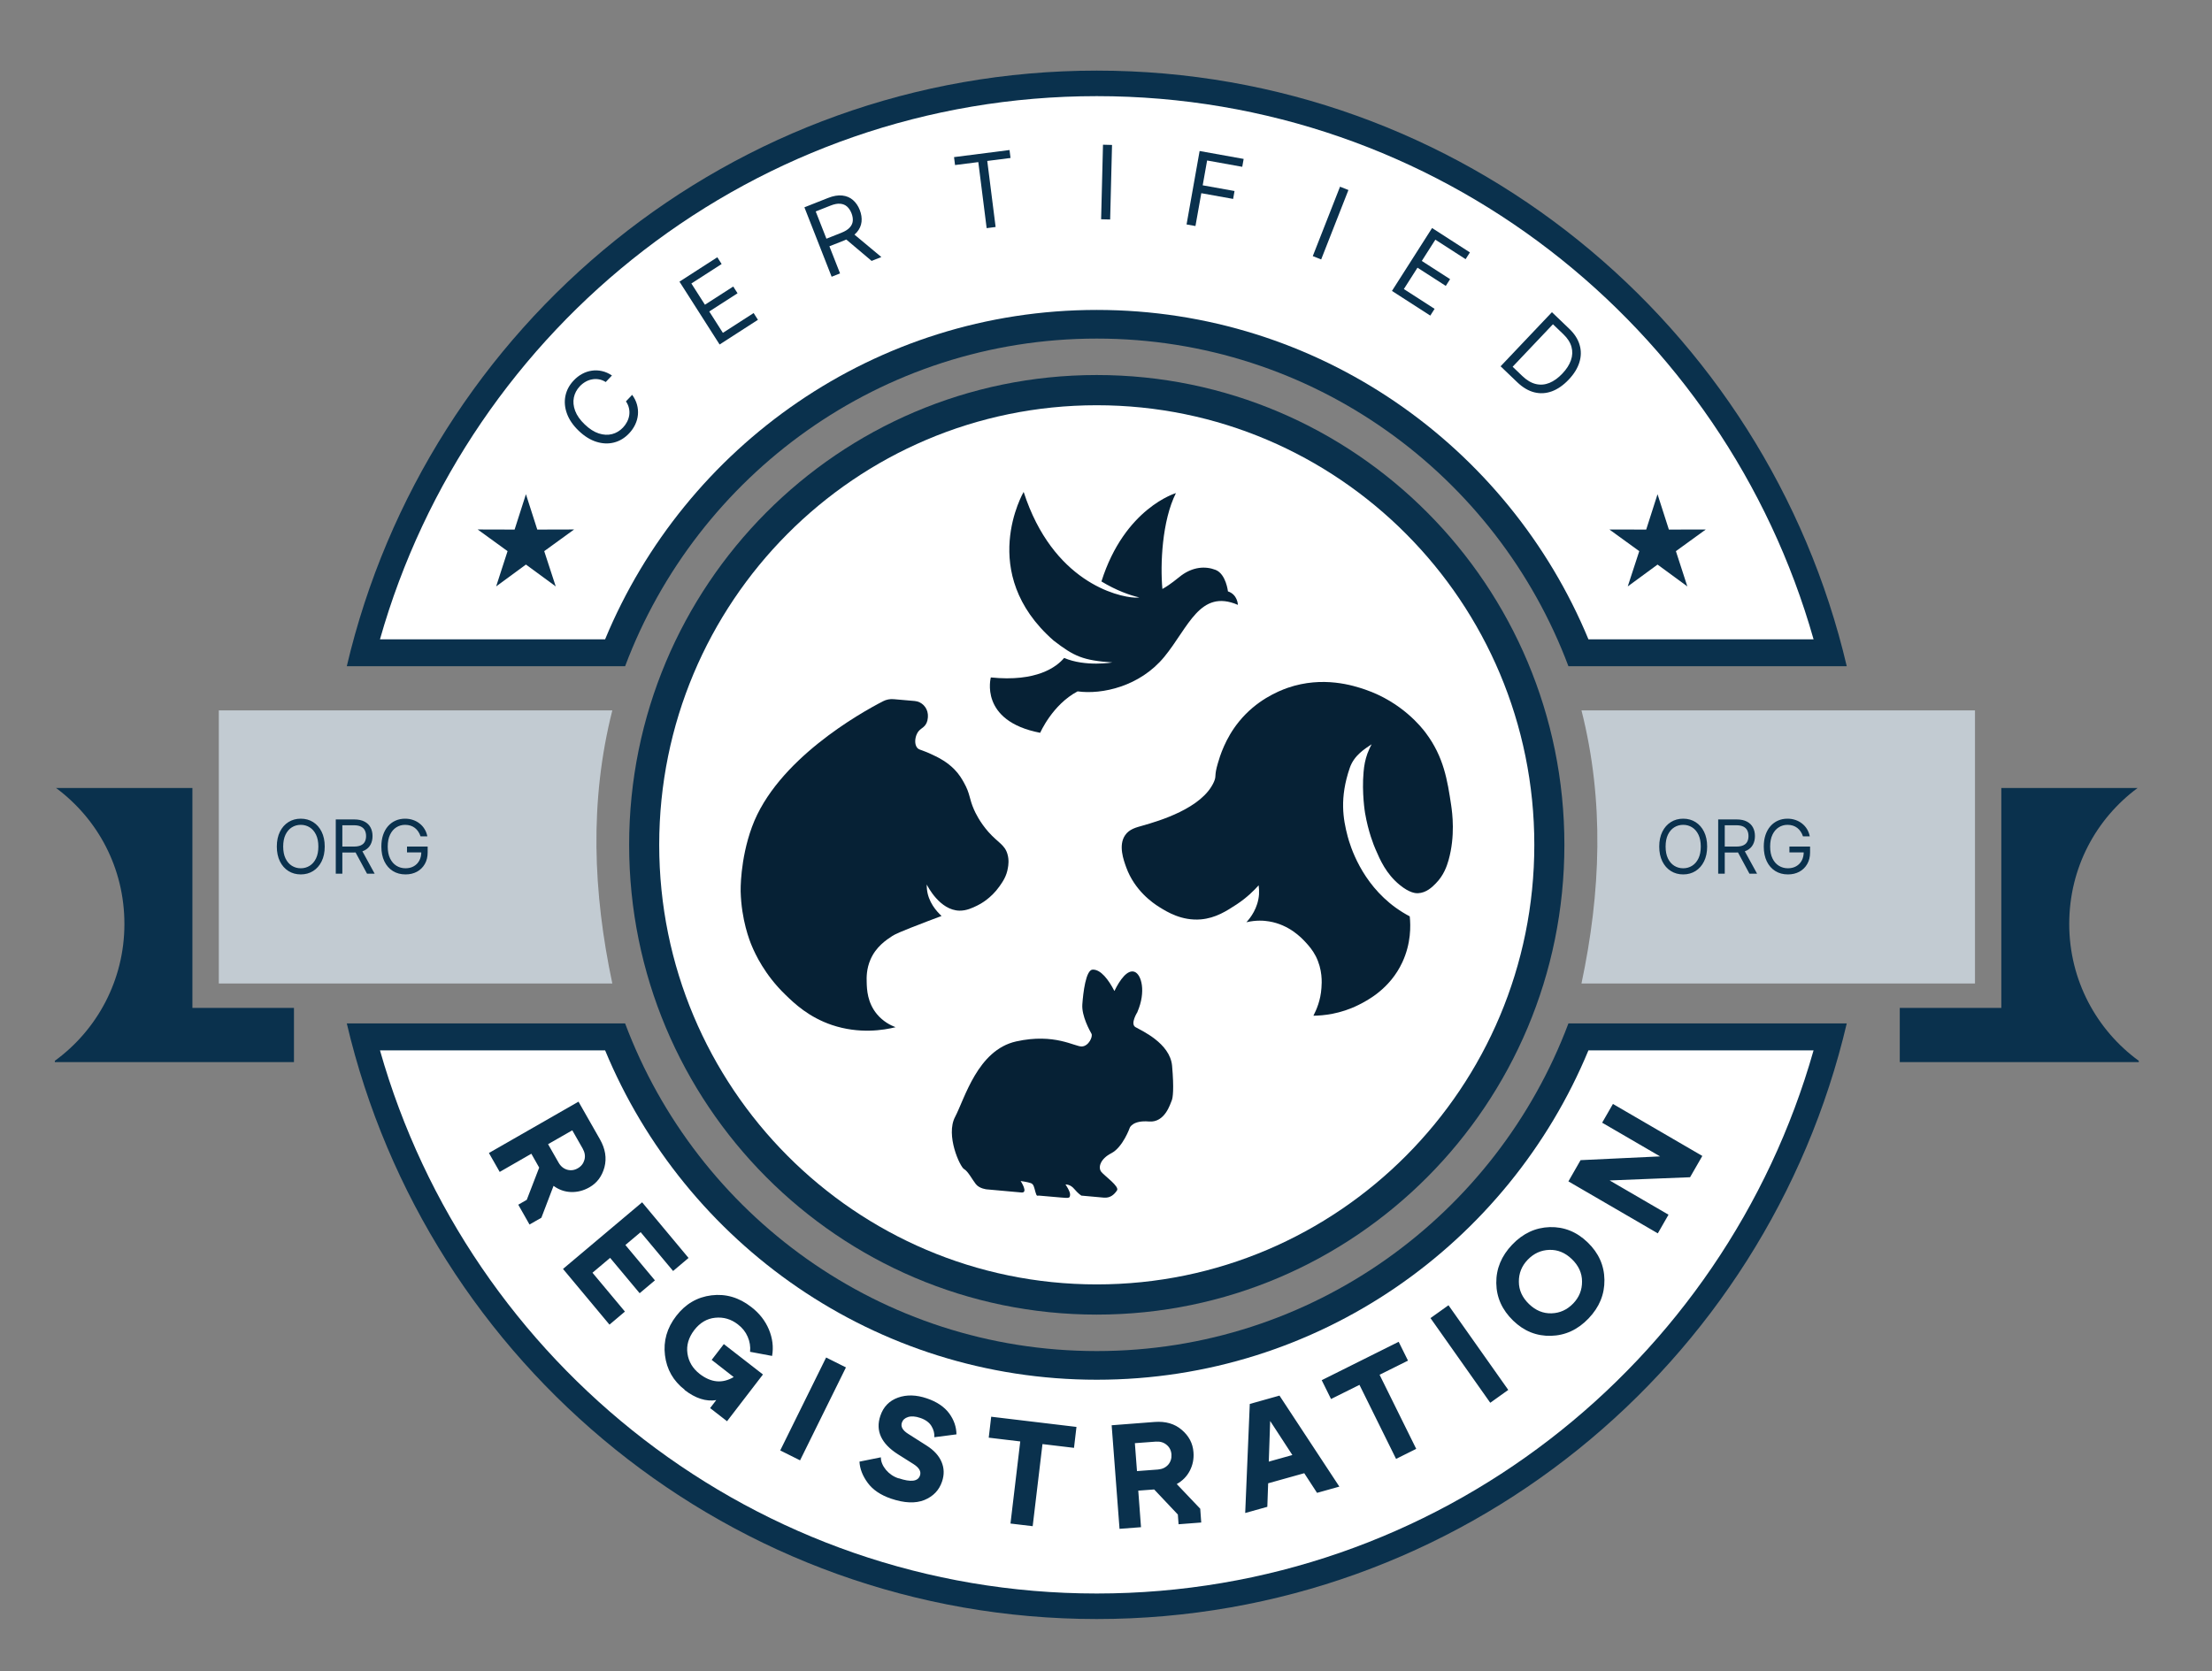
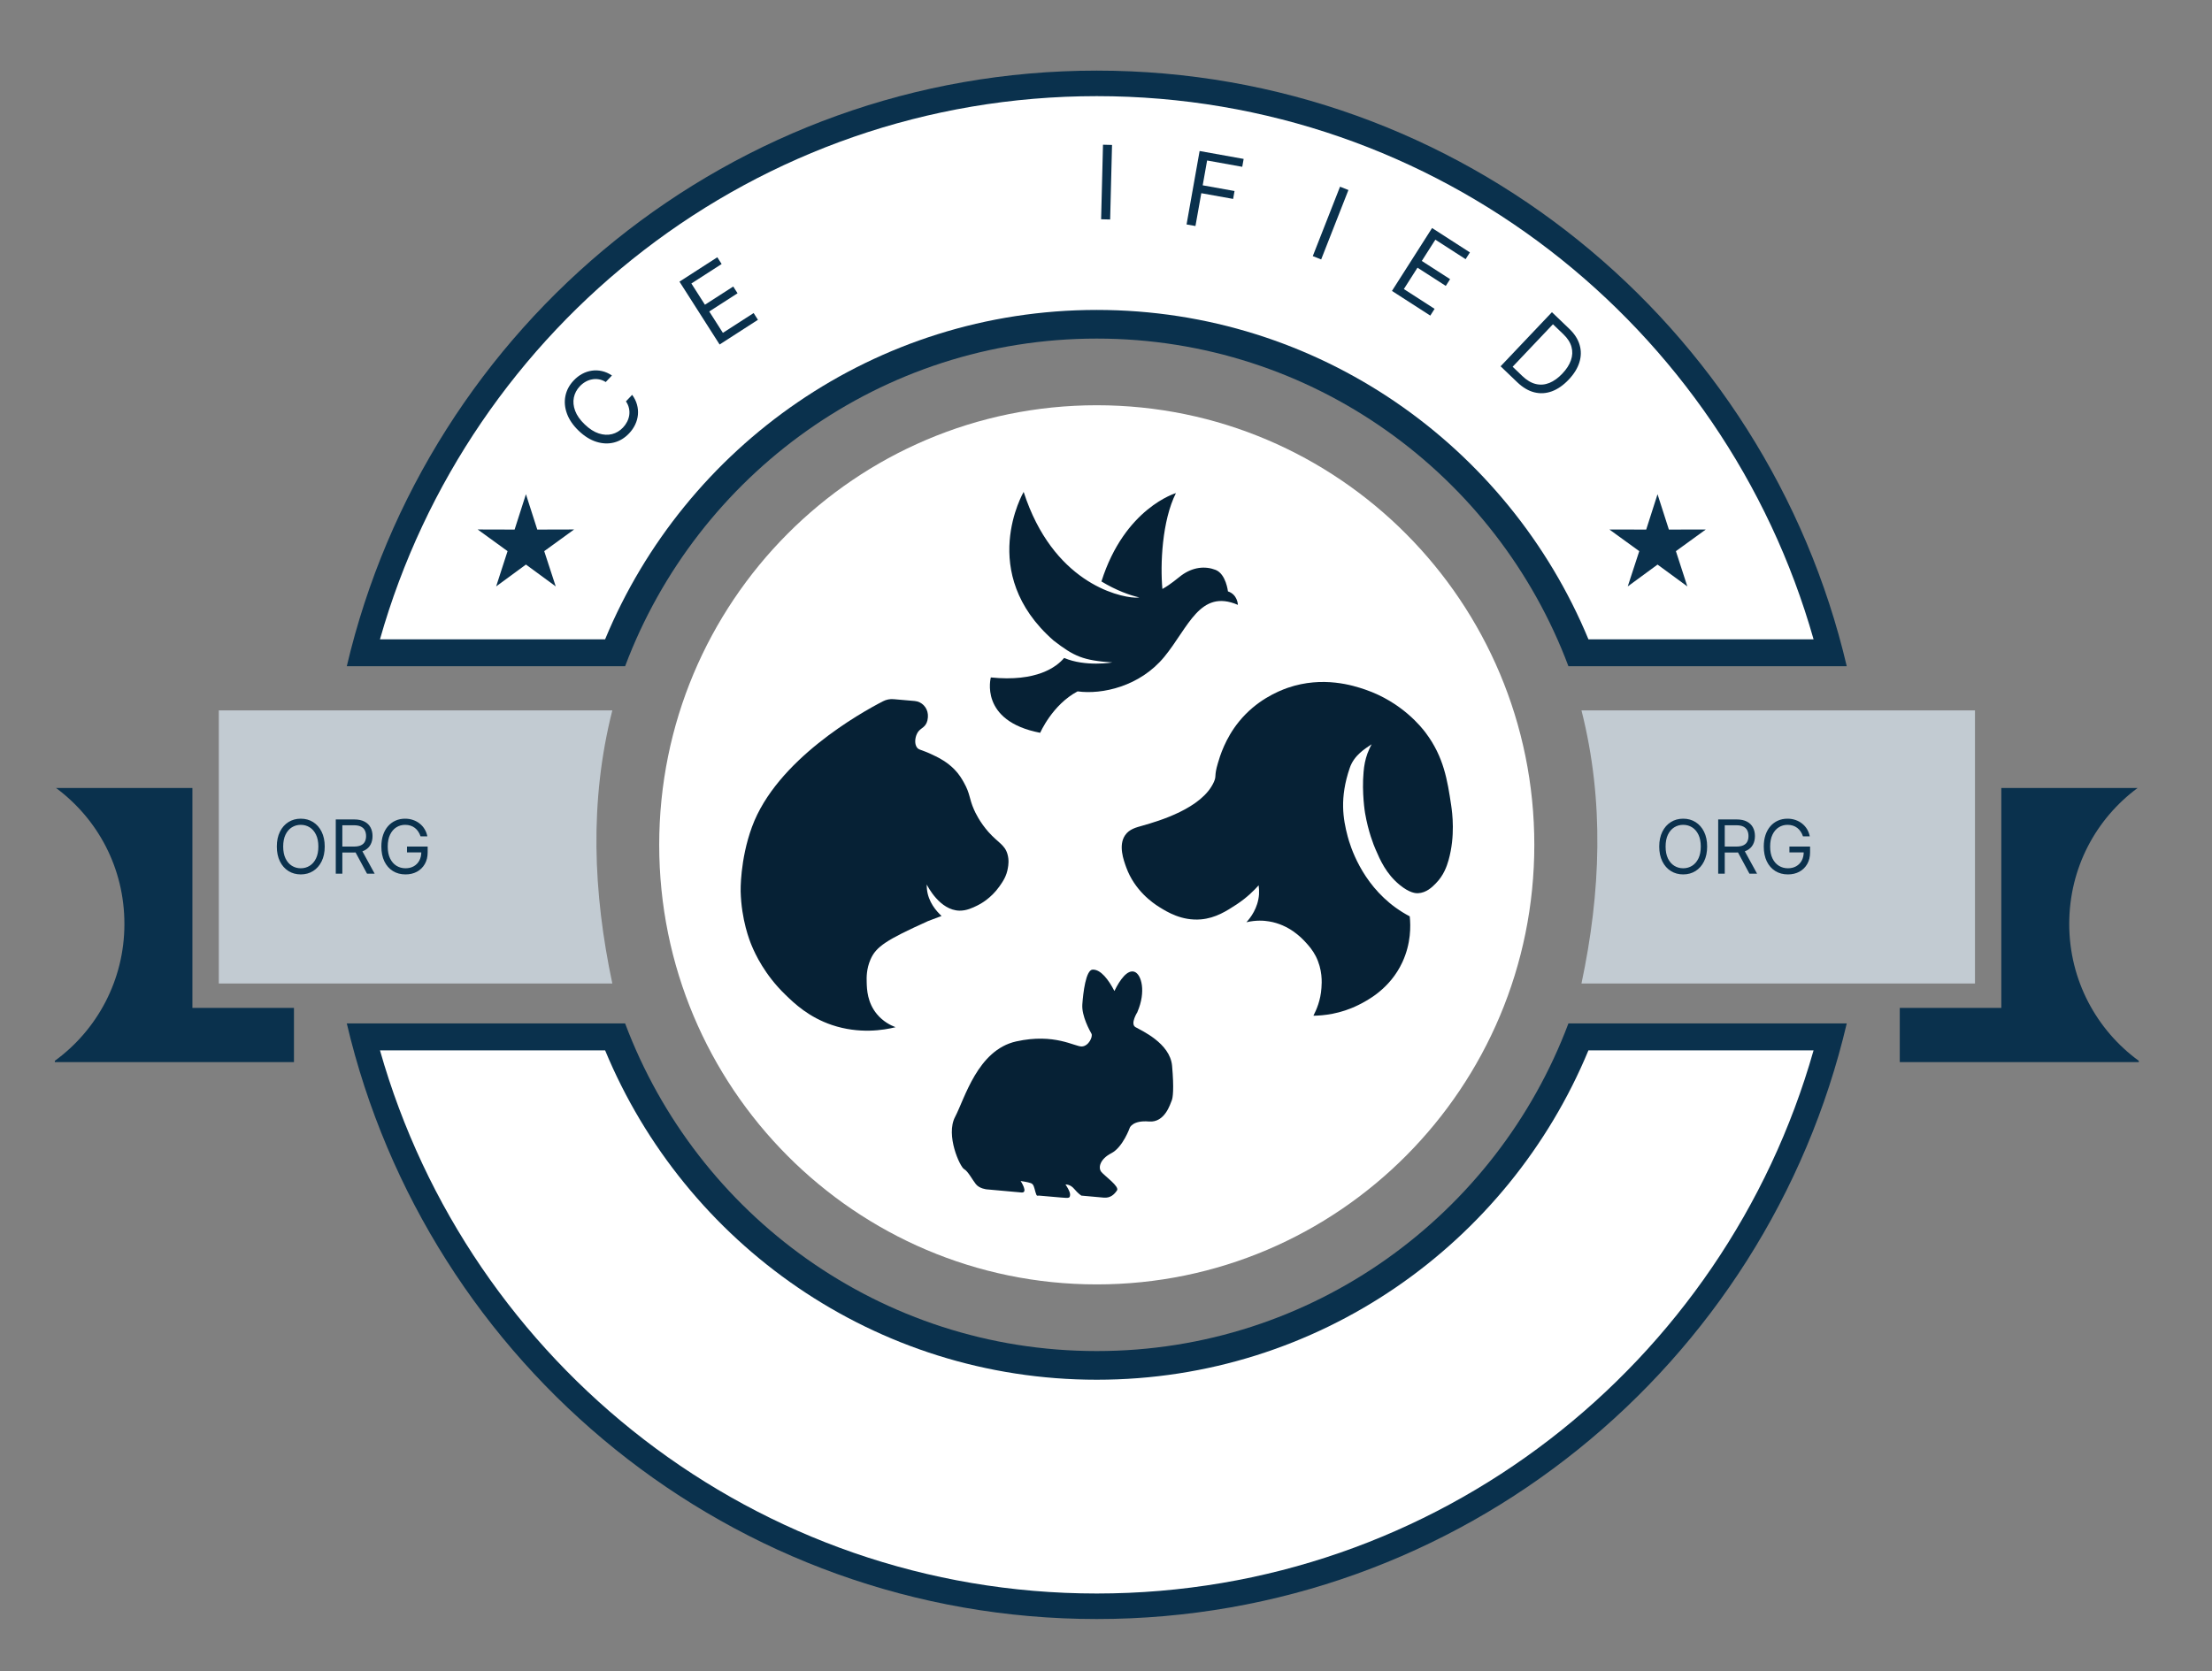
<svg xmlns="http://www.w3.org/2000/svg" width="131" height="99" viewBox="0 0 131 99" fill="none">
  <rect x="0" y="0" width="131" height="99" fill="#808080" stroke="none" />
  <path fill-rule="evenodd" clip-rule="evenodd" d="M64.954 4.183C86.536 4.183 104.616 19.234 109.369 39.464H92.886C88.631 28.123 77.729 20.056 64.954 20.056C52.178 20.056 41.282 28.123 37.021 39.464H20.538C25.291 19.234 43.371 4.183 64.954 4.183ZM109.369 60.624C104.616 80.848 86.536 95.905 64.954 95.905C43.371 95.905 25.291 80.854 20.538 60.624H37.021C41.276 71.966 52.178 80.032 64.954 80.032C77.729 80.032 88.626 71.966 92.886 60.624H109.369Z" fill="#0A314D" />
-   <path fill-rule="evenodd" clip-rule="evenodd" d="M64.953 22.215C80.251 22.215 92.647 34.677 92.647 50.044C92.647 65.41 80.245 77.872 64.953 77.872C49.66 77.872 37.259 65.41 37.259 50.044C37.259 34.677 49.66 22.215 64.953 22.215Z" fill="#0A314D" />
  <path fill-rule="evenodd" clip-rule="evenodd" d="M64.953 24.005C79.266 24.005 90.866 35.662 90.866 50.044C90.866 64.426 79.266 76.083 64.953 76.083C50.641 76.083 39.04 64.426 39.04 50.044C39.04 35.662 50.641 24.005 64.953 24.005Z" fill="white" />
  <path fill-rule="evenodd" clip-rule="evenodd" d="M93.659 42.08H116.963V58.257H93.659C94.801 52.867 95.023 47.471 93.659 42.08Z" fill="#C2CBD2" />
  <path fill-rule="evenodd" clip-rule="evenodd" d="M126.599 46.677H118.523V59.705H112.509V62.914H126.664V62.838C124.169 61.021 122.545 58.067 122.545 54.733C122.545 51.398 124.136 48.499 126.594 46.677" fill="#0A314D" />
  <path fill-rule="evenodd" clip-rule="evenodd" d="M36.258 42.081H12.959V58.258H36.263C35.121 52.867 34.899 47.471 36.263 42.081" fill="#C2CBD2" />
  <path fill-rule="evenodd" clip-rule="evenodd" d="M3.318 46.677H11.395V59.705H17.409V62.914H3.248V62.838C5.744 61.021 7.368 58.067 7.368 54.733C7.368 51.398 5.776 48.499 3.318 46.677Z" fill="#0A314D" />
-   <path d="M53.038 60.847C52.319 61.026 50.884 61.26 49.265 60.716C47.907 60.254 47.062 59.46 46.51 58.921C45.292 57.746 44.724 56.511 44.518 56.016C44.399 55.733 43.906 54.504 43.863 52.796C43.863 52.796 43.814 50.947 44.534 48.983C45.99 45.007 50.971 42.222 52.291 41.542C52.492 41.438 52.714 41.395 52.936 41.417C53.347 41.455 53.764 41.487 54.175 41.525C54.587 41.563 54.911 41.895 54.949 42.309C54.971 42.608 54.901 42.804 54.814 42.929C54.652 43.163 54.435 43.174 54.294 43.489C54.186 43.728 54.148 44.087 54.321 44.3C54.413 44.408 54.495 44.398 54.868 44.55C54.868 44.55 55.101 44.642 55.415 44.8C55.626 44.903 56.097 45.143 56.519 45.572C56.806 45.866 56.963 46.138 57.087 46.361C57.466 47.036 57.385 47.286 57.683 47.96C57.748 48.113 58.019 48.695 58.538 49.282C59.112 49.929 59.502 50.033 59.664 50.593C59.767 50.941 59.718 51.257 59.691 51.404C59.615 51.899 59.388 52.225 59.193 52.502C58.679 53.231 58.035 53.563 57.889 53.634C57.591 53.781 57.239 53.949 56.822 53.944C55.658 53.922 54.933 52.497 54.884 52.394C54.884 52.481 54.884 52.573 54.895 52.666C54.971 53.433 55.458 53.977 55.761 54.259C55.577 54.33 55.301 54.434 54.965 54.559C53.195 55.233 52.99 55.353 52.843 55.445C52.486 55.679 51.88 56.076 51.55 56.843C51.312 57.398 51.317 57.893 51.328 58.203C51.339 58.606 51.366 59.389 51.934 60.074C52.302 60.515 52.746 60.738 53.038 60.847Z" fill="#062135" />
+   <path d="M53.038 60.847C52.319 61.026 50.884 61.26 49.265 60.716C47.907 60.254 47.062 59.46 46.51 58.921C45.292 57.746 44.724 56.511 44.518 56.016C44.399 55.733 43.906 54.504 43.863 52.796C43.863 52.796 43.814 50.947 44.534 48.983C45.99 45.007 50.971 42.222 52.291 41.542C52.492 41.438 52.714 41.395 52.936 41.417C53.347 41.455 53.764 41.487 54.175 41.525C54.587 41.563 54.911 41.895 54.949 42.309C54.971 42.608 54.901 42.804 54.814 42.929C54.652 43.163 54.435 43.174 54.294 43.489C54.186 43.728 54.148 44.087 54.321 44.3C54.413 44.408 54.495 44.398 54.868 44.55C54.868 44.55 55.101 44.642 55.415 44.8C55.626 44.903 56.097 45.143 56.519 45.572C56.806 45.866 56.963 46.138 57.087 46.361C57.466 47.036 57.385 47.286 57.683 47.96C57.748 48.113 58.019 48.695 58.538 49.282C59.112 49.929 59.502 50.033 59.664 50.593C59.767 50.941 59.718 51.257 59.691 51.404C59.615 51.899 59.388 52.225 59.193 52.502C58.679 53.231 58.035 53.563 57.889 53.634C57.591 53.781 57.239 53.949 56.822 53.944C55.658 53.922 54.933 52.497 54.884 52.394C54.884 52.481 54.884 52.573 54.895 52.666C54.971 53.433 55.458 53.977 55.761 54.259C55.577 54.33 55.301 54.434 54.965 54.559C52.486 55.679 51.88 56.076 51.55 56.843C51.312 57.398 51.317 57.893 51.328 58.203C51.339 58.606 51.366 59.389 51.934 60.074C52.302 60.515 52.746 60.738 53.038 60.847Z" fill="#062135" />
  <path d="M77.783 60.167C78.362 60.161 79.369 60.069 80.451 59.531C80.987 59.264 82.319 58.573 83.05 57.001C83.57 55.881 83.548 54.836 83.488 54.281C83.218 54.14 82.942 53.971 82.66 53.77C80.609 52.291 79.959 50.093 79.813 49.549C79.537 48.505 79.326 47.27 79.937 45.486C80.197 44.724 80.863 44.338 81.231 44.088C81.161 44.218 81.069 44.403 80.982 44.637C80.852 45.002 80.787 45.339 80.755 45.725C80.641 46.965 80.841 48.156 80.841 48.156C81.031 49.266 81.356 50.066 81.458 50.3C81.74 50.958 82.092 51.757 82.882 52.41C83.488 52.911 83.862 52.916 83.975 52.911C84.474 52.889 84.825 52.541 85.031 52.329C85.491 51.866 85.681 51.328 85.789 50.947C86.189 49.516 86.011 48.167 85.941 47.694C85.719 46.225 85.507 44.844 84.441 43.419C84.198 43.092 83.023 41.591 80.847 40.846C80.159 40.612 78.357 40.024 76.267 40.742C75.677 40.949 74.4 41.482 73.376 42.744C72.559 43.75 72.245 44.795 72.121 45.224C71.893 46.002 72.056 45.937 71.893 46.312C71.2 47.89 68.597 48.641 67.682 48.902C67.287 49.016 66.875 49.108 66.626 49.484C66.226 50.082 66.54 50.941 66.697 51.377C67.195 52.747 68.261 53.487 68.667 53.737C69.122 54.02 69.982 54.553 71.114 54.461C72.001 54.385 72.651 53.955 73.236 53.574C73.837 53.177 74.264 52.753 74.54 52.443C74.562 52.601 74.573 52.785 74.562 52.981C74.502 53.797 74.048 54.379 73.815 54.63C74.4 54.493 74.871 54.532 75.157 54.581C76.348 54.776 77.085 55.554 77.355 55.853C77.512 56.028 77.729 56.267 77.924 56.642C78.324 57.436 78.286 58.181 78.259 58.524C78.21 59.259 77.961 59.824 77.783 60.167Z" fill="#062135" />
  <path d="M67.368 59.938C67.368 59.938 66.913 60.646 67.243 60.841C67.573 61.037 69.295 61.782 69.414 63.137C69.533 64.497 69.463 65.041 69.387 65.204C69.311 65.367 68.997 66.515 68.044 66.433C67.092 66.352 66.913 66.792 66.913 66.792C66.913 66.792 66.502 67.956 65.82 68.31C65.143 68.658 65.024 69.164 65.219 69.414C65.414 69.659 66.318 70.284 66.15 70.518C65.987 70.758 65.76 70.975 65.37 70.943L64.039 70.823C64.039 70.823 63.855 70.709 63.617 70.426C63.378 70.138 63.102 70.165 63.102 70.165C63.102 70.165 63.389 70.578 63.373 70.769C63.357 70.959 63.357 70.986 62.842 70.937L61.532 70.823C61.435 70.812 61.402 70.91 61.321 70.611C61.24 70.317 61.218 70.143 61.045 70.083C60.872 70.018 60.444 69.958 60.444 69.958C60.444 69.958 60.921 70.676 60.493 70.638L58.436 70.453C58.436 70.453 58.008 70.415 57.792 70.143C57.575 69.871 57.332 69.382 57.093 69.251C56.855 69.12 55.989 67.249 56.563 66.161C57.137 65.068 57.895 62.201 60.179 61.69C62.463 61.184 63.66 62.011 64.071 61.989C64.483 61.967 64.732 61.396 64.64 61.233C64.547 61.07 64.049 60.183 64.098 59.498C64.147 58.818 64.304 57.447 64.71 57.436C65.192 57.42 65.652 58.035 65.998 58.704C66.323 58.035 66.772 57.414 67.189 57.567C67.606 57.724 67.877 58.747 67.362 59.938M58.669 40.128C61.397 40.41 62.577 39.502 63.021 38.974C64.277 39.513 65.879 39.241 65.879 39.241C64.141 39.121 63.617 38.887 62.393 37.941C57.824 33.932 60.623 29.14 60.623 29.14C62.339 34.443 66.161 35.357 67.216 35.401C67.303 35.401 67.389 35.401 67.476 35.39C66.924 35.265 66.106 34.976 65.23 34.443C66.605 30.092 69.641 29.21 69.641 29.21C68.819 30.842 68.705 33.437 68.84 34.889C69.36 34.596 69.685 34.291 69.972 34.079C70.654 33.584 71.374 33.519 71.991 33.758C72.608 34.003 72.722 35.031 72.722 35.031C73.301 35.221 73.311 35.83 73.311 35.83C71.06 34.862 70.388 37.163 68.948 38.914C67.509 40.661 65.267 41.156 63.817 40.954C62.317 41.749 61.603 43.408 61.603 43.408C57.965 42.711 58.68 40.128 58.68 40.128H58.669Z" fill="#062135" />
  <path d="M19.231 50.147C19.231 50.485 19.169 50.778 19.047 51.025C18.925 51.272 18.757 51.462 18.544 51.596C18.33 51.73 18.087 51.797 17.813 51.797C17.538 51.797 17.295 51.73 17.081 51.596C16.868 51.462 16.7 51.272 16.578 51.025C16.456 50.778 16.394 50.485 16.394 50.147C16.394 49.808 16.456 49.515 16.578 49.268C16.7 49.021 16.868 48.831 17.081 48.697C17.295 48.563 17.538 48.496 17.813 48.496C18.087 48.496 18.33 48.563 18.544 48.697C18.757 48.831 18.925 49.021 19.047 49.268C19.169 49.515 19.231 49.808 19.231 50.147ZM18.854 50.147C18.854 49.868 18.808 49.634 18.715 49.442C18.622 49.251 18.498 49.106 18.34 49.008C18.183 48.909 18.007 48.86 17.813 48.86C17.618 48.86 17.442 48.909 17.284 49.008C17.127 49.106 17.002 49.251 16.909 49.442C16.817 49.634 16.771 49.868 16.771 50.147C16.771 50.425 16.817 50.66 16.909 50.851C17.002 51.042 17.127 51.187 17.284 51.285C17.442 51.384 17.618 51.433 17.813 51.433C18.007 51.433 18.183 51.384 18.34 51.285C18.498 51.187 18.622 51.042 18.715 50.851C18.808 50.66 18.854 50.425 18.854 50.147ZM19.885 51.753V48.54H20.97C21.221 48.54 21.427 48.583 21.588 48.669C21.75 48.754 21.869 48.87 21.946 49.019C22.024 49.167 22.062 49.336 22.062 49.525C22.062 49.715 22.024 49.883 21.946 50.029C21.869 50.175 21.75 50.29 21.59 50.374C21.43 50.457 21.226 50.498 20.977 50.498H20.098V50.147H20.964C21.136 50.147 21.274 50.121 21.378 50.071C21.484 50.021 21.56 49.95 21.607 49.858C21.655 49.765 21.68 49.654 21.68 49.525C21.68 49.397 21.655 49.284 21.607 49.188C21.559 49.092 21.482 49.018 21.377 48.965C21.271 48.912 21.131 48.885 20.958 48.885H20.274V51.753H19.885ZM21.397 50.31L22.188 51.753H21.736L20.958 50.31H21.397ZM24.907 49.544C24.872 49.438 24.827 49.344 24.77 49.26C24.715 49.175 24.648 49.103 24.571 49.044C24.495 48.984 24.408 48.939 24.311 48.907C24.213 48.876 24.107 48.86 23.991 48.86C23.8 48.86 23.627 48.909 23.471 49.008C23.316 49.106 23.192 49.251 23.1 49.442C23.008 49.634 22.962 49.868 22.962 50.147C22.962 50.425 23.008 50.66 23.101 50.851C23.194 51.042 23.32 51.187 23.479 51.285C23.638 51.384 23.817 51.433 24.016 51.433C24.2 51.433 24.362 51.394 24.502 51.315C24.643 51.236 24.753 51.124 24.831 50.98C24.911 50.834 24.951 50.663 24.951 50.467L25.07 50.492H24.104V50.147H25.327V50.492C25.327 50.756 25.271 50.986 25.158 51.182C25.046 51.377 24.891 51.529 24.694 51.637C24.497 51.743 24.271 51.797 24.016 51.797C23.731 51.797 23.481 51.73 23.266 51.596C23.052 51.462 22.884 51.272 22.764 51.025C22.645 50.778 22.585 50.485 22.585 50.147C22.585 49.892 22.619 49.664 22.687 49.461C22.756 49.257 22.853 49.084 22.979 48.94C23.104 48.797 23.253 48.687 23.424 48.611C23.596 48.534 23.785 48.496 23.991 48.496C24.16 48.496 24.318 48.522 24.464 48.573C24.612 48.623 24.743 48.695 24.858 48.788C24.974 48.88 25.071 48.99 25.148 49.119C25.226 49.247 25.279 49.388 25.308 49.544H24.907Z" fill="#0A314D" />
  <path d="M101.101 50.147C101.101 50.485 101.04 50.778 100.917 51.025C100.795 51.272 100.627 51.462 100.414 51.596C100.2 51.73 99.957 51.797 99.683 51.797C99.409 51.797 99.165 51.73 98.952 51.596C98.738 51.462 98.57 51.272 98.448 51.025C98.326 50.778 98.264 50.485 98.264 50.147C98.264 49.808 98.326 49.515 98.448 49.268C98.57 49.021 98.738 48.831 98.952 48.697C99.165 48.563 99.409 48.496 99.683 48.496C99.957 48.496 100.2 48.563 100.414 48.697C100.627 48.831 100.795 49.021 100.917 49.268C101.04 49.515 101.101 49.808 101.101 50.147ZM100.724 50.147C100.724 49.868 100.678 49.634 100.585 49.442C100.493 49.251 100.368 49.106 100.21 49.008C100.053 48.909 99.877 48.86 99.683 48.86C99.488 48.86 99.312 48.909 99.154 49.008C98.997 49.106 98.872 49.251 98.779 49.442C98.687 49.634 98.641 49.868 98.641 50.147C98.641 50.425 98.687 50.66 98.779 50.851C98.872 51.042 98.997 51.187 99.154 51.285C99.312 51.384 99.488 51.433 99.683 51.433C99.877 51.433 100.053 51.384 100.21 51.285C100.368 51.187 100.493 51.042 100.585 50.851C100.678 50.66 100.724 50.425 100.724 50.147ZM101.755 51.753V48.54H102.841C103.092 48.54 103.298 48.583 103.459 48.669C103.62 48.754 103.739 48.87 103.816 49.019C103.894 49.167 103.932 49.336 103.932 49.525C103.932 49.715 103.894 49.883 103.816 50.029C103.739 50.175 103.62 50.29 103.46 50.374C103.3 50.457 103.096 50.498 102.847 50.498H101.968V50.147H102.834C103.006 50.147 103.144 50.121 103.248 50.071C103.354 50.021 103.43 49.95 103.477 49.858C103.526 49.765 103.55 49.654 103.55 49.525C103.55 49.397 103.526 49.284 103.477 49.188C103.429 49.092 103.352 49.018 103.247 48.965C103.141 48.912 103.002 48.885 102.828 48.885H102.144V51.753H101.755ZM103.267 50.31L104.058 51.753H103.606L102.828 50.31H103.267ZM106.777 49.544C106.742 49.438 106.697 49.344 106.64 49.26C106.585 49.175 106.519 49.103 106.441 49.044C106.365 48.984 106.278 48.939 106.181 48.907C106.084 48.876 105.977 48.86 105.861 48.86C105.67 48.86 105.497 48.909 105.342 49.008C105.186 49.106 105.062 49.251 104.97 49.442C104.878 49.634 104.832 49.868 104.832 50.147C104.832 50.425 104.878 50.66 104.971 50.851C105.064 51.042 105.19 51.187 105.349 51.285C105.508 51.384 105.687 51.433 105.886 51.433C106.07 51.433 106.232 51.394 106.372 51.315C106.513 51.236 106.623 51.124 106.702 50.98C106.781 50.834 106.821 50.663 106.821 50.467L106.94 50.492H105.974V50.147H107.197V50.492C107.197 50.756 107.141 50.986 107.028 51.182C106.916 51.377 106.761 51.529 106.564 51.637C106.367 51.743 106.141 51.797 105.886 51.797C105.601 51.797 105.351 51.73 105.136 51.596C104.922 51.462 104.754 51.272 104.634 51.025C104.515 50.778 104.455 50.485 104.455 50.147C104.455 49.892 104.489 49.664 104.557 49.461C104.626 49.257 104.723 49.084 104.849 48.94C104.974 48.797 105.123 48.687 105.294 48.611C105.466 48.534 105.655 48.496 105.861 48.496C106.03 48.496 106.188 48.522 106.335 48.573C106.482 48.623 106.613 48.695 106.728 48.788C106.844 48.88 106.941 48.99 107.019 49.119C107.096 49.247 107.149 49.388 107.179 49.544H106.777Z" fill="#0A314D" />
  <path fill-rule="evenodd" clip-rule="evenodd" d="M107.404 62.218C102.137 80.794 85.129 94.393 64.953 94.393C44.778 94.393 27.77 80.794 22.503 62.218H35.836C40.583 73.674 51.832 81.73 64.953 81.73C78.075 81.73 89.324 73.674 94.071 62.218H107.404ZM64.953 5.695C85.129 5.695 102.137 19.294 107.404 37.87H94.071C89.324 26.415 78.075 18.359 64.953 18.359C51.832 18.359 40.583 26.415 35.836 37.87H22.503C27.77 19.294 44.778 5.695 64.953 5.695Z" fill="white" />
  <path d="M65.857 8.586L65.746 13.002L65.211 12.988L65.322 8.572L65.857 8.586Z" fill="#0A314D" />
  <path d="M70.271 13.295L71.044 8.945L73.652 9.414L73.569 9.881L71.488 9.507L71.227 10.977L73.112 11.315L73.029 11.783L71.144 11.444L70.798 13.389L70.271 13.295Z" fill="#0A314D" />
-   <path d="M56.56 9.777L56.5 9.307L59.787 8.887L59.846 9.358L58.468 9.534L58.963 13.446L58.432 13.514L57.938 9.602L56.56 9.777Z" fill="#0A314D" />
  <path d="M79.857 11.256L78.243 15.368L77.746 15.171L79.36 11.059L79.857 11.256Z" fill="#0A314D" />
-   <path d="M49.252 16.393L47.639 12.28L49.026 11.731C49.347 11.603 49.632 11.554 49.881 11.582C50.13 11.609 50.341 11.698 50.514 11.849C50.688 12 50.822 12.196 50.917 12.438C51.012 12.681 51.047 12.915 51.022 13.142C50.996 13.368 50.902 13.576 50.74 13.764C50.577 13.951 50.336 14.107 50.018 14.233L48.895 14.678L48.718 14.229L49.825 13.79C50.045 13.703 50.209 13.601 50.317 13.484C50.427 13.366 50.489 13.236 50.503 13.095C50.517 12.951 50.492 12.797 50.428 12.632C50.363 12.468 50.276 12.336 50.166 12.237C50.056 12.139 49.921 12.082 49.759 12.069C49.598 12.054 49.406 12.091 49.184 12.179L48.309 12.525L49.75 16.196L49.252 16.393ZM50.461 13.779L52.196 15.226L51.619 15.455L49.899 14.002L50.461 13.779Z" fill="#0A314D" />
  <path d="M82.435 17.233L84.811 13.508L87.052 14.952L86.797 15.352L85.005 14.198L84.202 15.457L85.878 16.536L85.623 16.936L83.947 15.857L83.14 17.122L84.96 18.295L84.705 18.695L82.435 17.233Z" fill="#0A314D" />
  <path d="M42.617 20.407L40.24 16.683L42.481 15.239L42.737 15.639L40.945 16.793L41.748 18.051L43.424 16.972L43.679 17.372L42.004 18.451L42.811 19.717L44.632 18.544L44.887 18.944L42.617 20.407Z" fill="#0A314D" />
  <path d="M89.854 22.641L88.869 21.698L91.909 18.493L92.938 19.478C93.247 19.774 93.451 20.092 93.549 20.431C93.649 20.77 93.644 21.114 93.534 21.466C93.426 21.816 93.215 22.157 92.9 22.489C92.583 22.823 92.251 23.053 91.904 23.181C91.558 23.307 91.211 23.327 90.862 23.239C90.514 23.151 90.178 22.951 89.854 22.641ZM89.582 21.724L90.155 22.273C90.419 22.526 90.686 22.684 90.957 22.748C91.227 22.812 91.494 22.79 91.759 22.683C92.023 22.575 92.279 22.391 92.526 22.131C92.772 21.872 92.941 21.609 93.034 21.341C93.128 21.073 93.139 20.809 93.067 20.549C92.996 20.287 92.835 20.037 92.586 19.798L91.969 19.207L89.582 21.724Z" fill="#0A314D" />
  <path d="M36.241 22.242L35.873 22.63C35.74 22.546 35.605 22.493 35.466 22.47C35.329 22.446 35.193 22.447 35.058 22.474C34.924 22.498 34.796 22.546 34.674 22.616C34.551 22.686 34.44 22.774 34.339 22.881C34.155 23.075 34.037 23.297 33.985 23.548C33.934 23.798 33.96 24.061 34.062 24.336C34.165 24.61 34.354 24.879 34.631 25.143C34.907 25.408 35.184 25.585 35.461 25.675C35.739 25.765 36.001 25.778 36.247 25.715C36.494 25.651 36.709 25.522 36.894 25.328C36.995 25.221 37.077 25.105 37.141 24.979C37.205 24.853 37.246 24.723 37.266 24.588C37.285 24.451 37.279 24.314 37.248 24.177C37.217 24.038 37.158 23.904 37.07 23.776L37.438 23.388C37.573 23.573 37.669 23.766 37.724 23.967C37.779 24.167 37.798 24.368 37.779 24.569C37.76 24.77 37.706 24.964 37.617 25.151C37.529 25.338 37.408 25.512 37.255 25.674C36.996 25.947 36.699 26.127 36.364 26.212C36.029 26.298 35.681 26.284 35.32 26.171C34.959 26.059 34.611 25.841 34.274 25.519C33.938 25.197 33.705 24.857 33.576 24.5C33.446 24.143 33.416 23.795 33.485 23.455C33.554 23.115 33.718 22.808 33.978 22.535C34.131 22.373 34.298 22.243 34.48 22.146C34.662 22.048 34.853 21.985 35.052 21.957C35.25 21.927 35.45 21.936 35.652 21.982C35.853 22.027 36.05 22.114 36.241 22.242Z" fill="#0A314D" />
-   <path d="M98.18 73.059L92.885 69.98L93.605 68.723L98.315 68.5L94.883 66.504L95.522 65.394L100.816 68.473L100.09 69.735L95.327 69.925L98.813 71.954L98.18 73.059ZM89.951 75.925C89.951 76.426 90.157 76.866 90.552 77.247C90.947 77.628 91.391 77.813 91.889 77.796C92.387 77.78 92.809 77.584 93.167 77.215C93.524 76.845 93.697 76.409 93.692 75.909C93.692 75.409 93.486 74.968 93.091 74.587C92.696 74.206 92.252 74.021 91.754 74.038C91.256 74.054 90.834 74.25 90.476 74.62C90.119 74.99 89.946 75.425 89.951 75.925ZM95.018 75.817C95.029 76.671 94.72 77.427 94.082 78.096C93.443 78.765 92.701 79.107 91.851 79.129C91.001 79.151 90.254 78.852 89.61 78.226C88.961 77.595 88.625 76.861 88.614 76.007C88.603 75.158 88.917 74.397 89.556 73.728C90.195 73.059 90.937 72.716 91.781 72.689C92.626 72.667 93.378 72.966 94.028 73.597C94.677 74.223 95.007 74.963 95.018 75.811V75.817ZM88.257 83.095L84.717 78.079L85.783 77.318L89.323 82.333L88.257 83.095ZM82.681 86.424L80.511 82.034L78.827 82.872L78.275 81.757L82.833 79.483L83.385 80.598L81.702 81.436L83.872 85.825L82.681 86.418V86.424ZM75.141 86.581L76.537 86.19L75.222 84.172L75.141 86.581ZM73.744 89.622L74.015 83.165L75.774 82.67L79.32 88.061L77.999 88.431L77.241 87.267L75.103 87.865L75.054 89.258L73.75 89.622H73.744ZM67.335 87.142L68.575 87.049C68.829 87.027 69.029 86.935 69.181 86.766C69.327 86.598 69.392 86.391 69.376 86.152C69.359 85.918 69.262 85.727 69.089 85.586C68.916 85.439 68.704 85.379 68.45 85.396L67.21 85.488L67.335 87.142ZM66.301 90.558L65.835 84.427L68.38 84.231C69.029 84.183 69.565 84.335 69.987 84.699C70.41 85.058 70.642 85.499 70.68 86.021C70.713 86.418 70.637 86.783 70.464 87.12C70.29 87.457 70.031 87.718 69.69 87.909L71.081 89.372L71.14 90.188L69.798 90.291L69.755 89.715L68.353 88.23L67.411 88.3L67.573 90.465L66.29 90.563L66.301 90.558ZM59.843 90.248L60.422 85.385L58.555 85.162L58.701 83.921L63.751 84.525L63.605 85.765L61.738 85.542L61.158 90.405L59.838 90.248H59.843ZM53.223 87.566C53.948 87.811 54.365 87.756 54.484 87.403C54.565 87.163 54.435 86.94 54.094 86.723L53.179 86.146C52.189 85.515 51.837 84.754 52.135 83.873C52.313 83.334 52.665 82.975 53.179 82.79C53.694 82.605 54.267 82.621 54.89 82.834C55.485 83.035 55.924 83.334 56.211 83.72C56.498 84.112 56.638 84.525 56.644 84.966L55.334 85.135C55.35 84.906 55.291 84.683 55.161 84.471C55.031 84.259 54.809 84.096 54.5 83.992C54.213 83.894 53.975 83.878 53.78 83.938C53.585 83.998 53.466 84.112 53.412 84.27C53.331 84.509 53.455 84.727 53.78 84.933L54.874 85.629C55.312 85.907 55.605 86.228 55.761 86.598C55.918 86.968 55.929 87.354 55.788 87.767C55.615 88.278 55.269 88.638 54.744 88.855C54.219 89.067 53.558 89.04 52.768 88.773C52.151 88.561 51.691 88.251 51.388 87.838C51.084 87.424 50.922 87.006 50.9 86.581L52.167 86.326C52.167 86.587 52.275 86.832 52.47 87.071C52.67 87.305 52.914 87.474 53.212 87.571L53.223 87.566ZM46.207 85.918L48.925 80.413L50.099 81L47.382 86.505L46.207 85.918ZM40.545 82.322C39.874 81.8 39.484 81.12 39.381 80.277C39.278 79.439 39.5 78.661 40.047 77.954C40.594 77.242 41.292 76.834 42.136 76.73C42.981 76.627 43.766 76.855 44.491 77.421C44.973 77.791 45.319 78.237 45.536 78.754C45.752 79.271 45.817 79.793 45.725 80.32L44.421 80.076C44.453 79.766 44.404 79.472 44.28 79.184C44.156 78.895 43.961 78.65 43.695 78.449C43.295 78.139 42.851 78.009 42.358 78.058C41.866 78.106 41.454 78.351 41.113 78.792C40.778 79.233 40.642 79.695 40.713 80.179C40.783 80.663 41.027 81.066 41.438 81.387C42.109 81.903 42.775 81.969 43.452 81.572L42.147 80.554L42.867 79.619L45.184 81.419L43.057 84.188L42.055 83.41L42.418 82.937C41.812 83.035 41.184 82.834 40.539 82.333L40.545 82.322ZM33.34 75.169L38.028 71.22L40.778 74.516L39.863 75.289L37.941 72.988L37.037 73.749L38.786 75.844L37.882 76.605L36.133 74.511L35.088 75.392L37.01 77.693L36.095 78.466L33.345 75.169H33.34ZM32.458 67.777L33.075 68.859C33.199 69.082 33.372 69.224 33.589 69.289C33.805 69.349 34.017 69.322 34.222 69.202C34.422 69.088 34.552 68.919 34.612 68.701C34.672 68.484 34.634 68.261 34.509 68.038L33.892 66.955L32.458 67.777ZM28.944 68.305L34.26 65.258L35.527 67.483C35.852 68.054 35.938 68.604 35.797 69.142C35.651 69.681 35.354 70.078 34.904 70.333C34.558 70.529 34.201 70.622 33.822 70.611C33.443 70.6 33.096 70.475 32.782 70.246L32.062 72.134L31.359 72.536L30.693 71.362L31.196 71.073L31.932 69.164L31.467 68.343L29.594 69.42L28.955 68.299L28.944 68.305Z" fill="#0A314D" />
  <path fill-rule="evenodd" clip-rule="evenodd" d="M31.147 29.275L31.819 31.37L34 31.364L32.23 32.648L32.912 34.737L31.147 33.442L29.383 34.737L30.059 32.648L28.289 31.364L30.476 31.37L31.147 29.275Z" fill="#0A314D" />
  <path fill-rule="evenodd" clip-rule="evenodd" d="M98.163 29.276L98.835 31.37L101.021 31.365L99.251 32.648L99.928 34.737L98.163 33.443L96.399 34.737L97.081 32.648L95.311 31.365L97.492 31.37L98.163 29.276Z" fill="#0A314D" />
</svg>